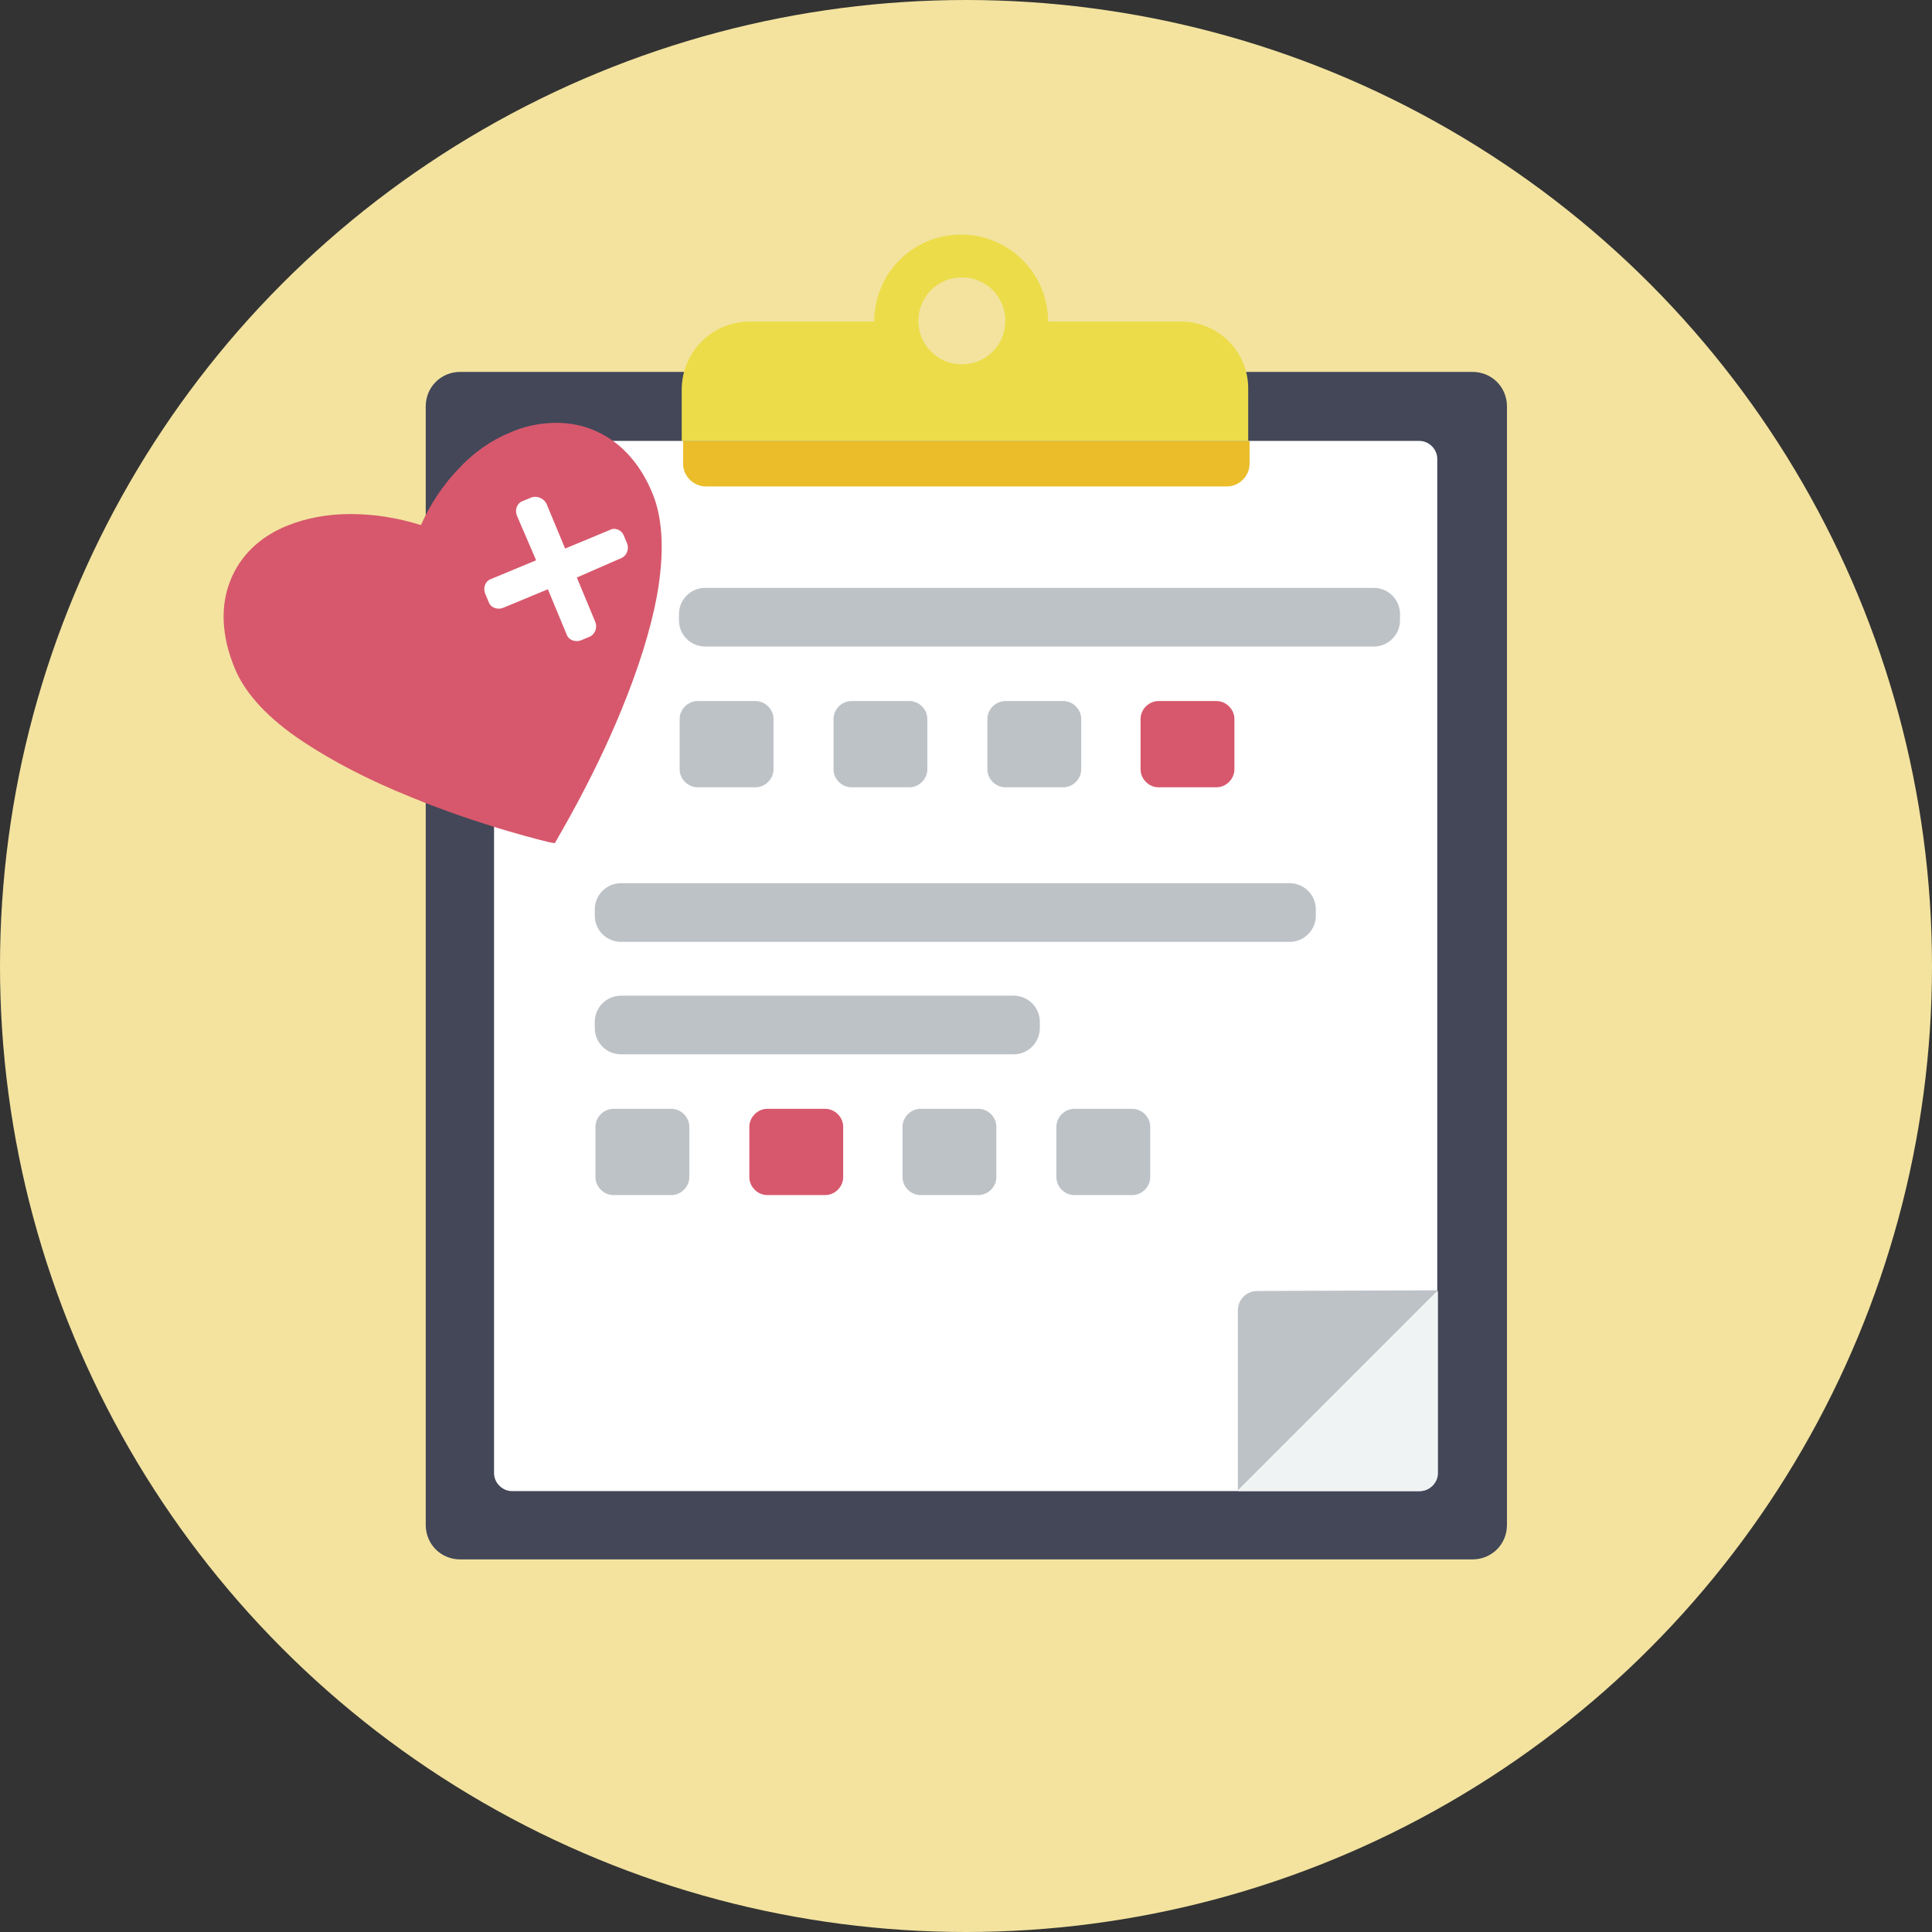
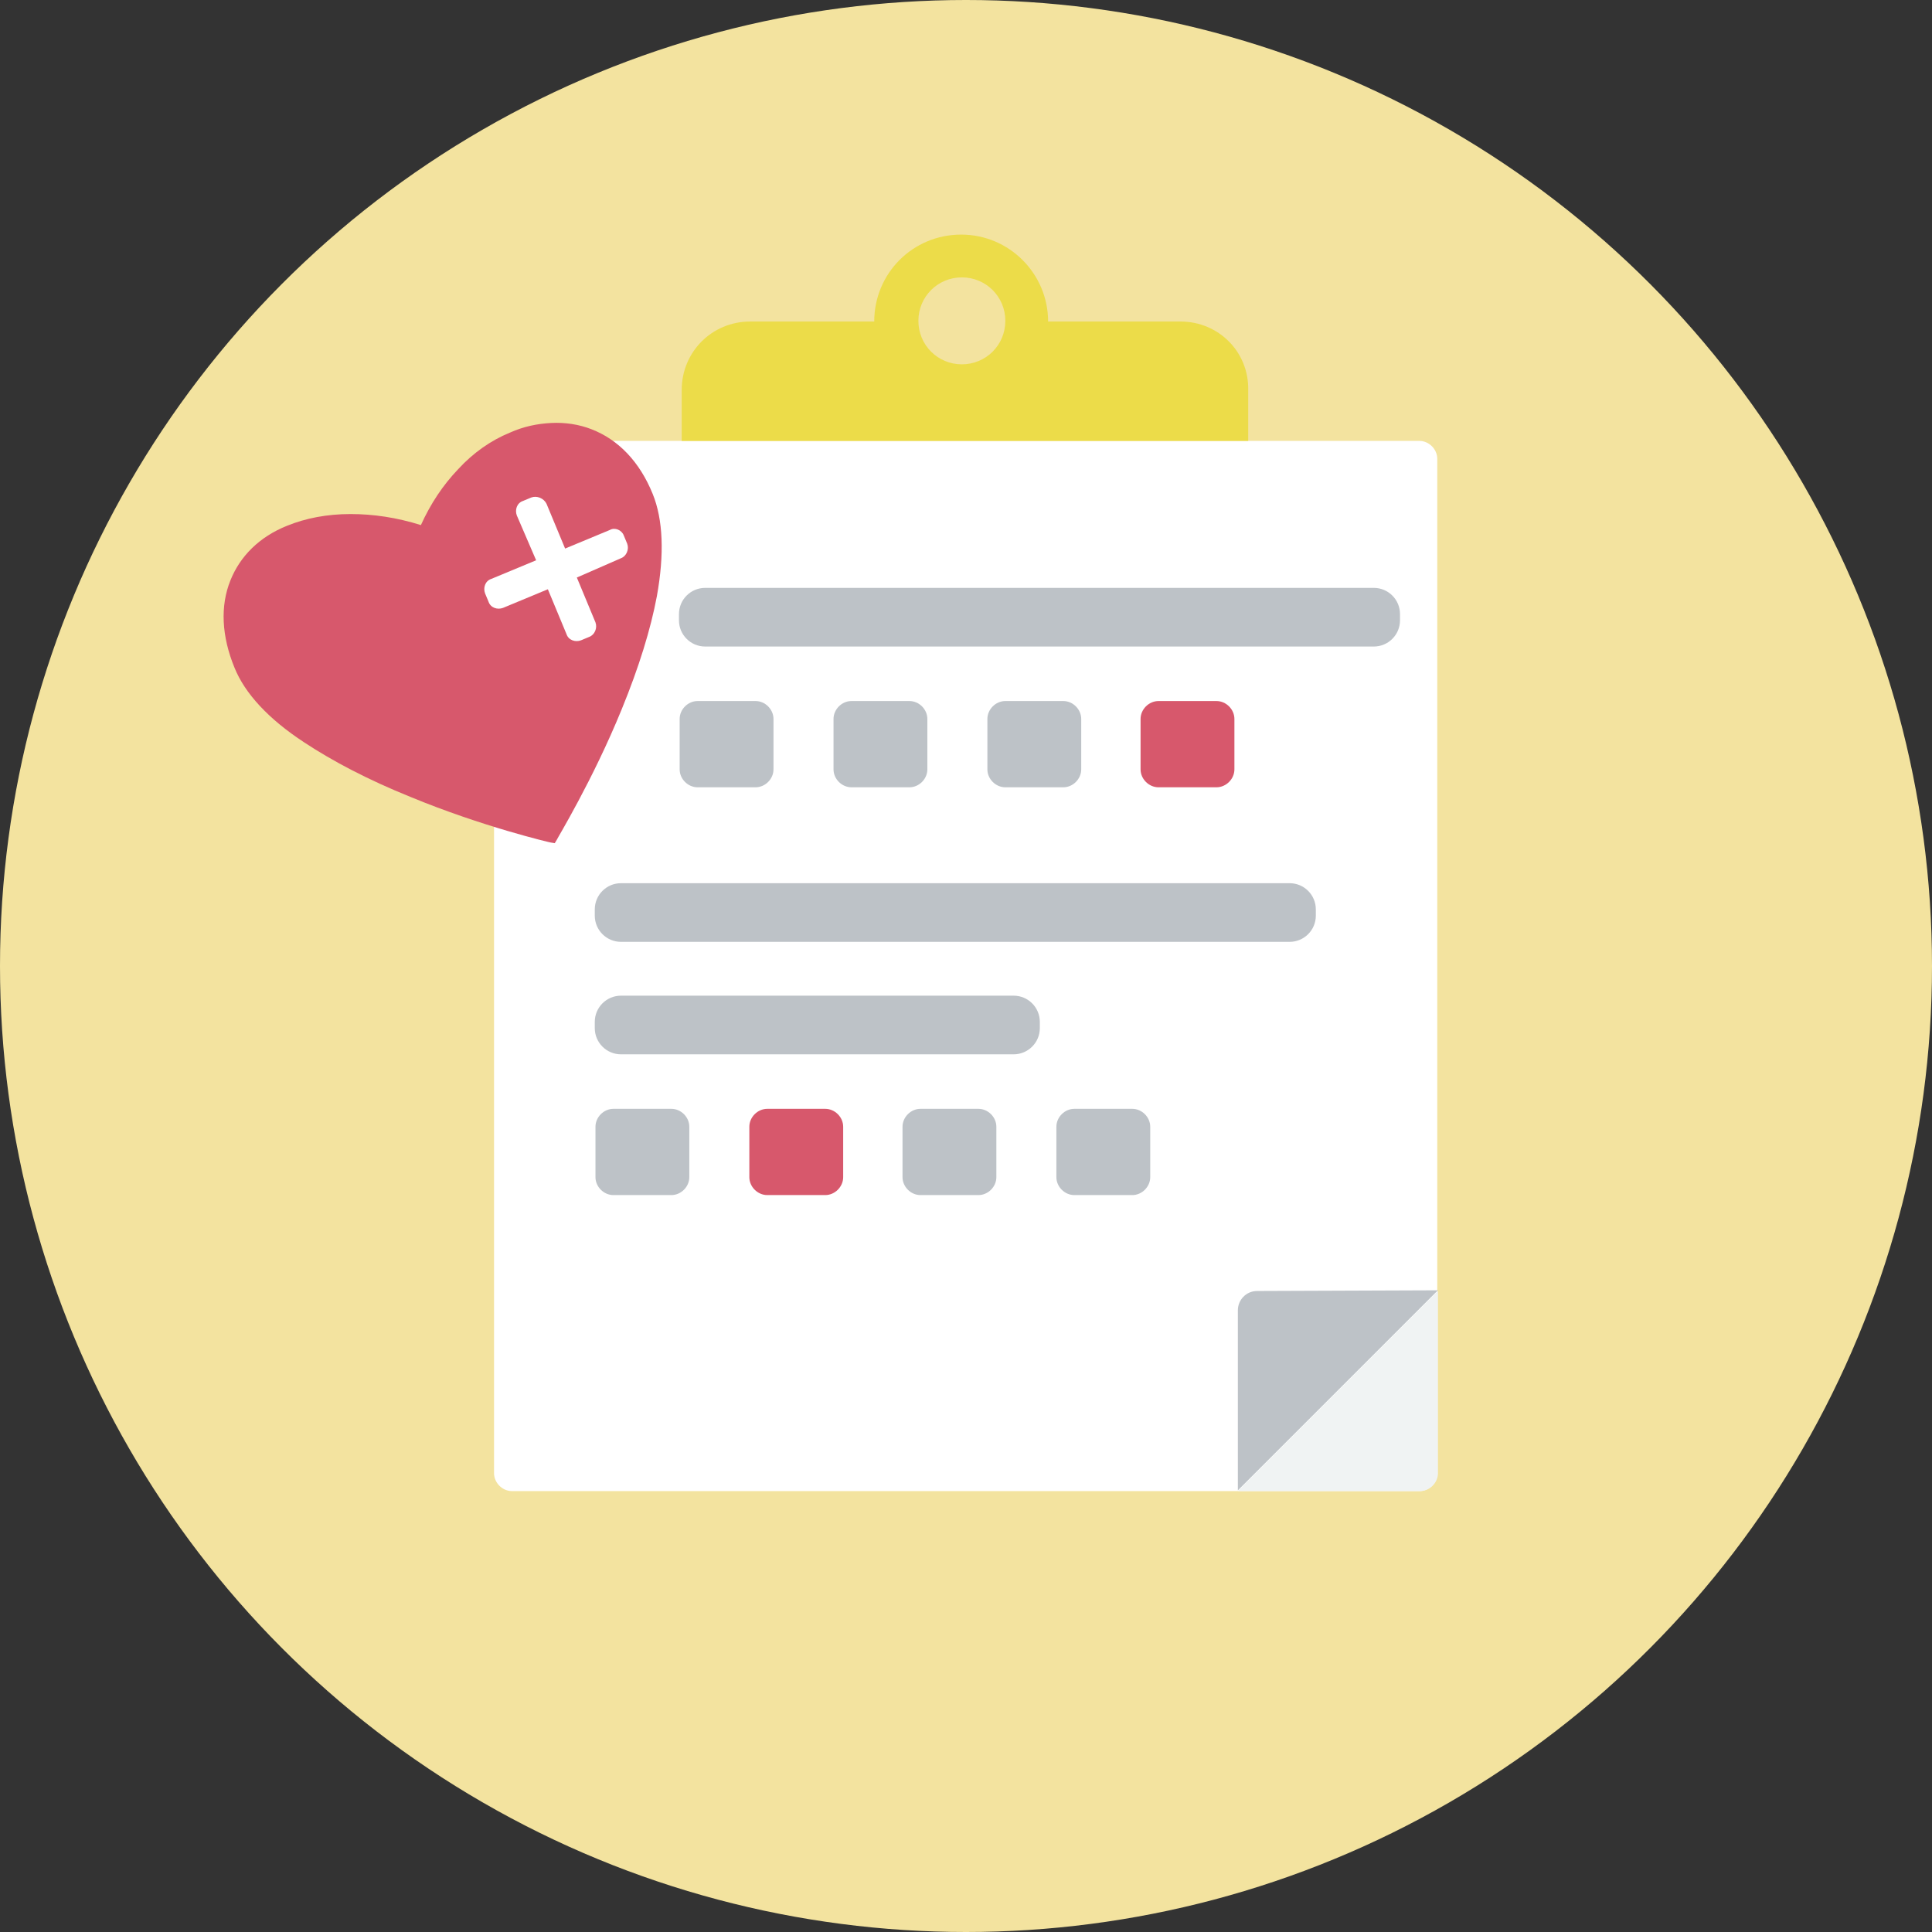
<svg xmlns="http://www.w3.org/2000/svg" version="1.1" id="圖層_1" x="0px" y="0px" viewBox="0 0 280 280" style="enable-background:new 0 0 280 280;" xml:space="preserve">
  <rect x="0" y="0" width="280" height="280" fill="#333333" stroke="none" />
  <style type="text/css">
	.st0{fill:#F3E39F;}
	.st1{fill:#434758;}
	.st2{fill:#FFFFFF;}
	.st3{fill:#EBBD2B;}
	.st4{fill:#BDC2C7;}
	.st5{fill:#D7586C;}
	.st6{fill:#F0F3F3;}
	.st7{fill:#ECDC49;}
</style>
  <circle class="st0" cx="140" cy="140" r="140" />
-   <path class="st1" d="M218.4,221c0,2.8-2.2,5-5,5H66.7c-2.8,0-5-2.2-5-5V58.9c0-2.8,2.2-5,5-5h146.7c2.8,0,5,2.2,5,5V221z" />
  <path class="st2" d="M74.2,216.1c-1.4,0-2.6-1.2-2.6-2.6v-147c0-1.4,1.2-2.6,2.6-2.6h131.5c1.4,0,2.6,1.2,2.6,2.6v147  c0,1.4-1.2,2.6-2.6,2.6H74.2z" />
  <g>
-     <path class="st3" d="M99,67.2c0,1.8,1.5,3.3,3.3,3.3h75.5c1.8,0,3.3-1.5,3.3-3.3v-3.3H99C99,63.9,99,67.2,99,67.2z" />
-   </g>
+     </g>
  <g>
    <path class="st4" d="M202.9,89.9c0,2.1-1.7,3.8-3.8,3.8h-96.9c-2.1,0-3.8-1.7-3.8-3.8V89c0-2.1,1.7-3.8,3.8-3.8h96.9   c2.1,0,3.8,1.7,3.8,3.8V89.9z" />
    <path class="st4" d="M112.1,111.5c0,1.4-1.2,2.6-2.6,2.6h-8.4c-1.4,0-2.6-1.2-2.6-2.6v-7.3c0-1.4,1.2-2.6,2.6-2.6h8.4   c1.4,0,2.6,1.2,2.6,2.6V111.5z" />
    <path class="st4" d="M134.4,111.5c0,1.4-1.2,2.6-2.6,2.6h-8.4c-1.4,0-2.6-1.2-2.6-2.6v-7.3c0-1.4,1.2-2.6,2.6-2.6h8.4   c1.4,0,2.6,1.2,2.6,2.6V111.5z" />
    <path class="st4" d="M156.7,111.5c0,1.4-1.2,2.6-2.6,2.6h-8.4c-1.4,0-2.6-1.2-2.6-2.6v-7.3c0-1.4,1.2-2.6,2.6-2.6h8.4   c1.4,0,2.6,1.2,2.6,2.6V111.5z" />
    <path class="st5" d="M178.9,111.5c0,1.4-1.2,2.6-2.6,2.6h-8.4c-1.4,0-2.6-1.2-2.6-2.6v-7.3c0-1.4,1.2-2.6,2.6-2.6h8.4   c1.4,0,2.6,1.2,2.6,2.6V111.5z" />
  </g>
  <g>
    <path class="st4" d="M150.7,149c0,2.1-1.7,3.8-3.8,3.8H90c-2.1,0-3.8-1.7-3.8-3.8v-0.9c0-2.1,1.7-3.8,3.8-3.8h56.9   c2.1,0,3.8,1.7,3.8,3.8V149z" />
    <path class="st4" d="M190.7,132.7c0,2.1-1.7,3.8-3.8,3.8H90c-2.1,0-3.8-1.7-3.8-3.8v-0.9c0-2.1,1.7-3.8,3.8-3.8h96.9   c2.1,0,3.8,1.7,3.8,3.8V132.7z" />
    <path class="st4" d="M99.9,170.6c0,1.4-1.2,2.6-2.6,2.6h-8.4c-1.4,0-2.6-1.2-2.6-2.6v-7.3c0-1.4,1.2-2.6,2.6-2.6h8.4   c1.4,0,2.6,1.2,2.6,2.6V170.6z" />
    <path class="st5" d="M122.2,170.6c0,1.4-1.2,2.6-2.6,2.6h-8.4c-1.4,0-2.6-1.2-2.6-2.6v-7.3c0-1.4,1.2-2.6,2.6-2.6h8.4   c1.4,0,2.6,1.2,2.6,2.6V170.6z" />
    <path class="st4" d="M144.4,170.6c0,1.4-1.2,2.6-2.6,2.6h-8.4c-1.4,0-2.6-1.2-2.6-2.6v-7.3c0-1.4,1.2-2.6,2.6-2.6h8.4   c1.4,0,2.6,1.2,2.6,2.6V170.6z" />
    <path class="st4" d="M166.7,170.6c0,1.4-1.2,2.6-2.6,2.6h-8.4c-1.4,0-2.6-1.2-2.6-2.6v-7.3c0-1.4,1.2-2.6,2.6-2.6h8.4   c1.4,0,2.6,1.2,2.6,2.6V170.6z" />
  </g>
  <path class="st4" d="M182.2,187.1c-1.6,0-2.8,1.3-2.8,2.8V216l29-29L182.2,187.1L182.2,187.1z" />
  <path class="st6" d="M179.4,216.1h26.4c1.4,0,2.6-1.2,2.6-2.6v-26.4L179.4,216.1z" />
  <path class="st7" d="M171.1,46.6h-19.2c0-6.9-5.6-12.6-12.6-12.6s-12.6,5.6-12.6,12.6h-18c-5.5,0-9.9,4.4-9.9,9.9v7.4h82.1v-7.4  C181,51,176.6,46.6,171.1,46.6z M139.4,52.8c-3.5,0-6.3-2.8-6.3-6.3s2.8-6.3,6.3-6.3s6.3,2.8,6.3,6.3S142.9,52.8,139.4,52.8z" />
  <path class="st5" d="M85.7,62.2c-1.8-0.7-3.8-1-5.8-0.9s-4,0.5-6,1.4c-2.7,1.1-5.3,2.9-7.5,5.3c-2.2,2.3-4,5-5.4,8.1  c-3.5-1.1-6.9-1.6-10.2-1.6c-3.4,0-6.5,0.6-9.2,1.7c-4,1.6-6.8,4.4-8.2,7.9c-1.5,3.7-1.3,8.1,0.6,12.7c1.5,3.7,4.9,7.4,10.1,10.8  c4.1,2.7,9.2,5.4,15.4,7.9c10.4,4.3,20.2,6.6,20.3,6.6l0.6,0.1l0.3-0.5c0-0.1,5.2-8.6,9.4-18.9c2.5-6.1,4.2-11.6,5.1-16.4  c1.1-6.1,0.9-11.1-0.6-14.8C92.7,66.9,89.6,63.7,85.7,62.2z" />
  <path class="st2" d="M90.4,77.6l0.5,1.2c0.3,0.8-0.1,1.8-0.9,2.1l-6.4,2.8l2.7,6.5c0.3,0.8-0.1,1.8-0.9,2.1l-1.2,0.5  c-0.8,0.3-1.8,0-2.1-0.9l-2.7-6.5l-6.5,2.7c-0.8,0.3-1.8,0-2.1-0.9L70.3,86c-0.3-0.8,0-1.8,0.9-2.1l6.5-2.7l-2.8-6.5  c-0.3-0.8,0-1.8,0.9-2.1l1.2-0.5c0.8-0.3,1.8,0.1,2.2,0.9l2.7,6.5l6.5-2.7C89.1,76.4,90.1,76.8,90.4,77.6z" />
</svg>